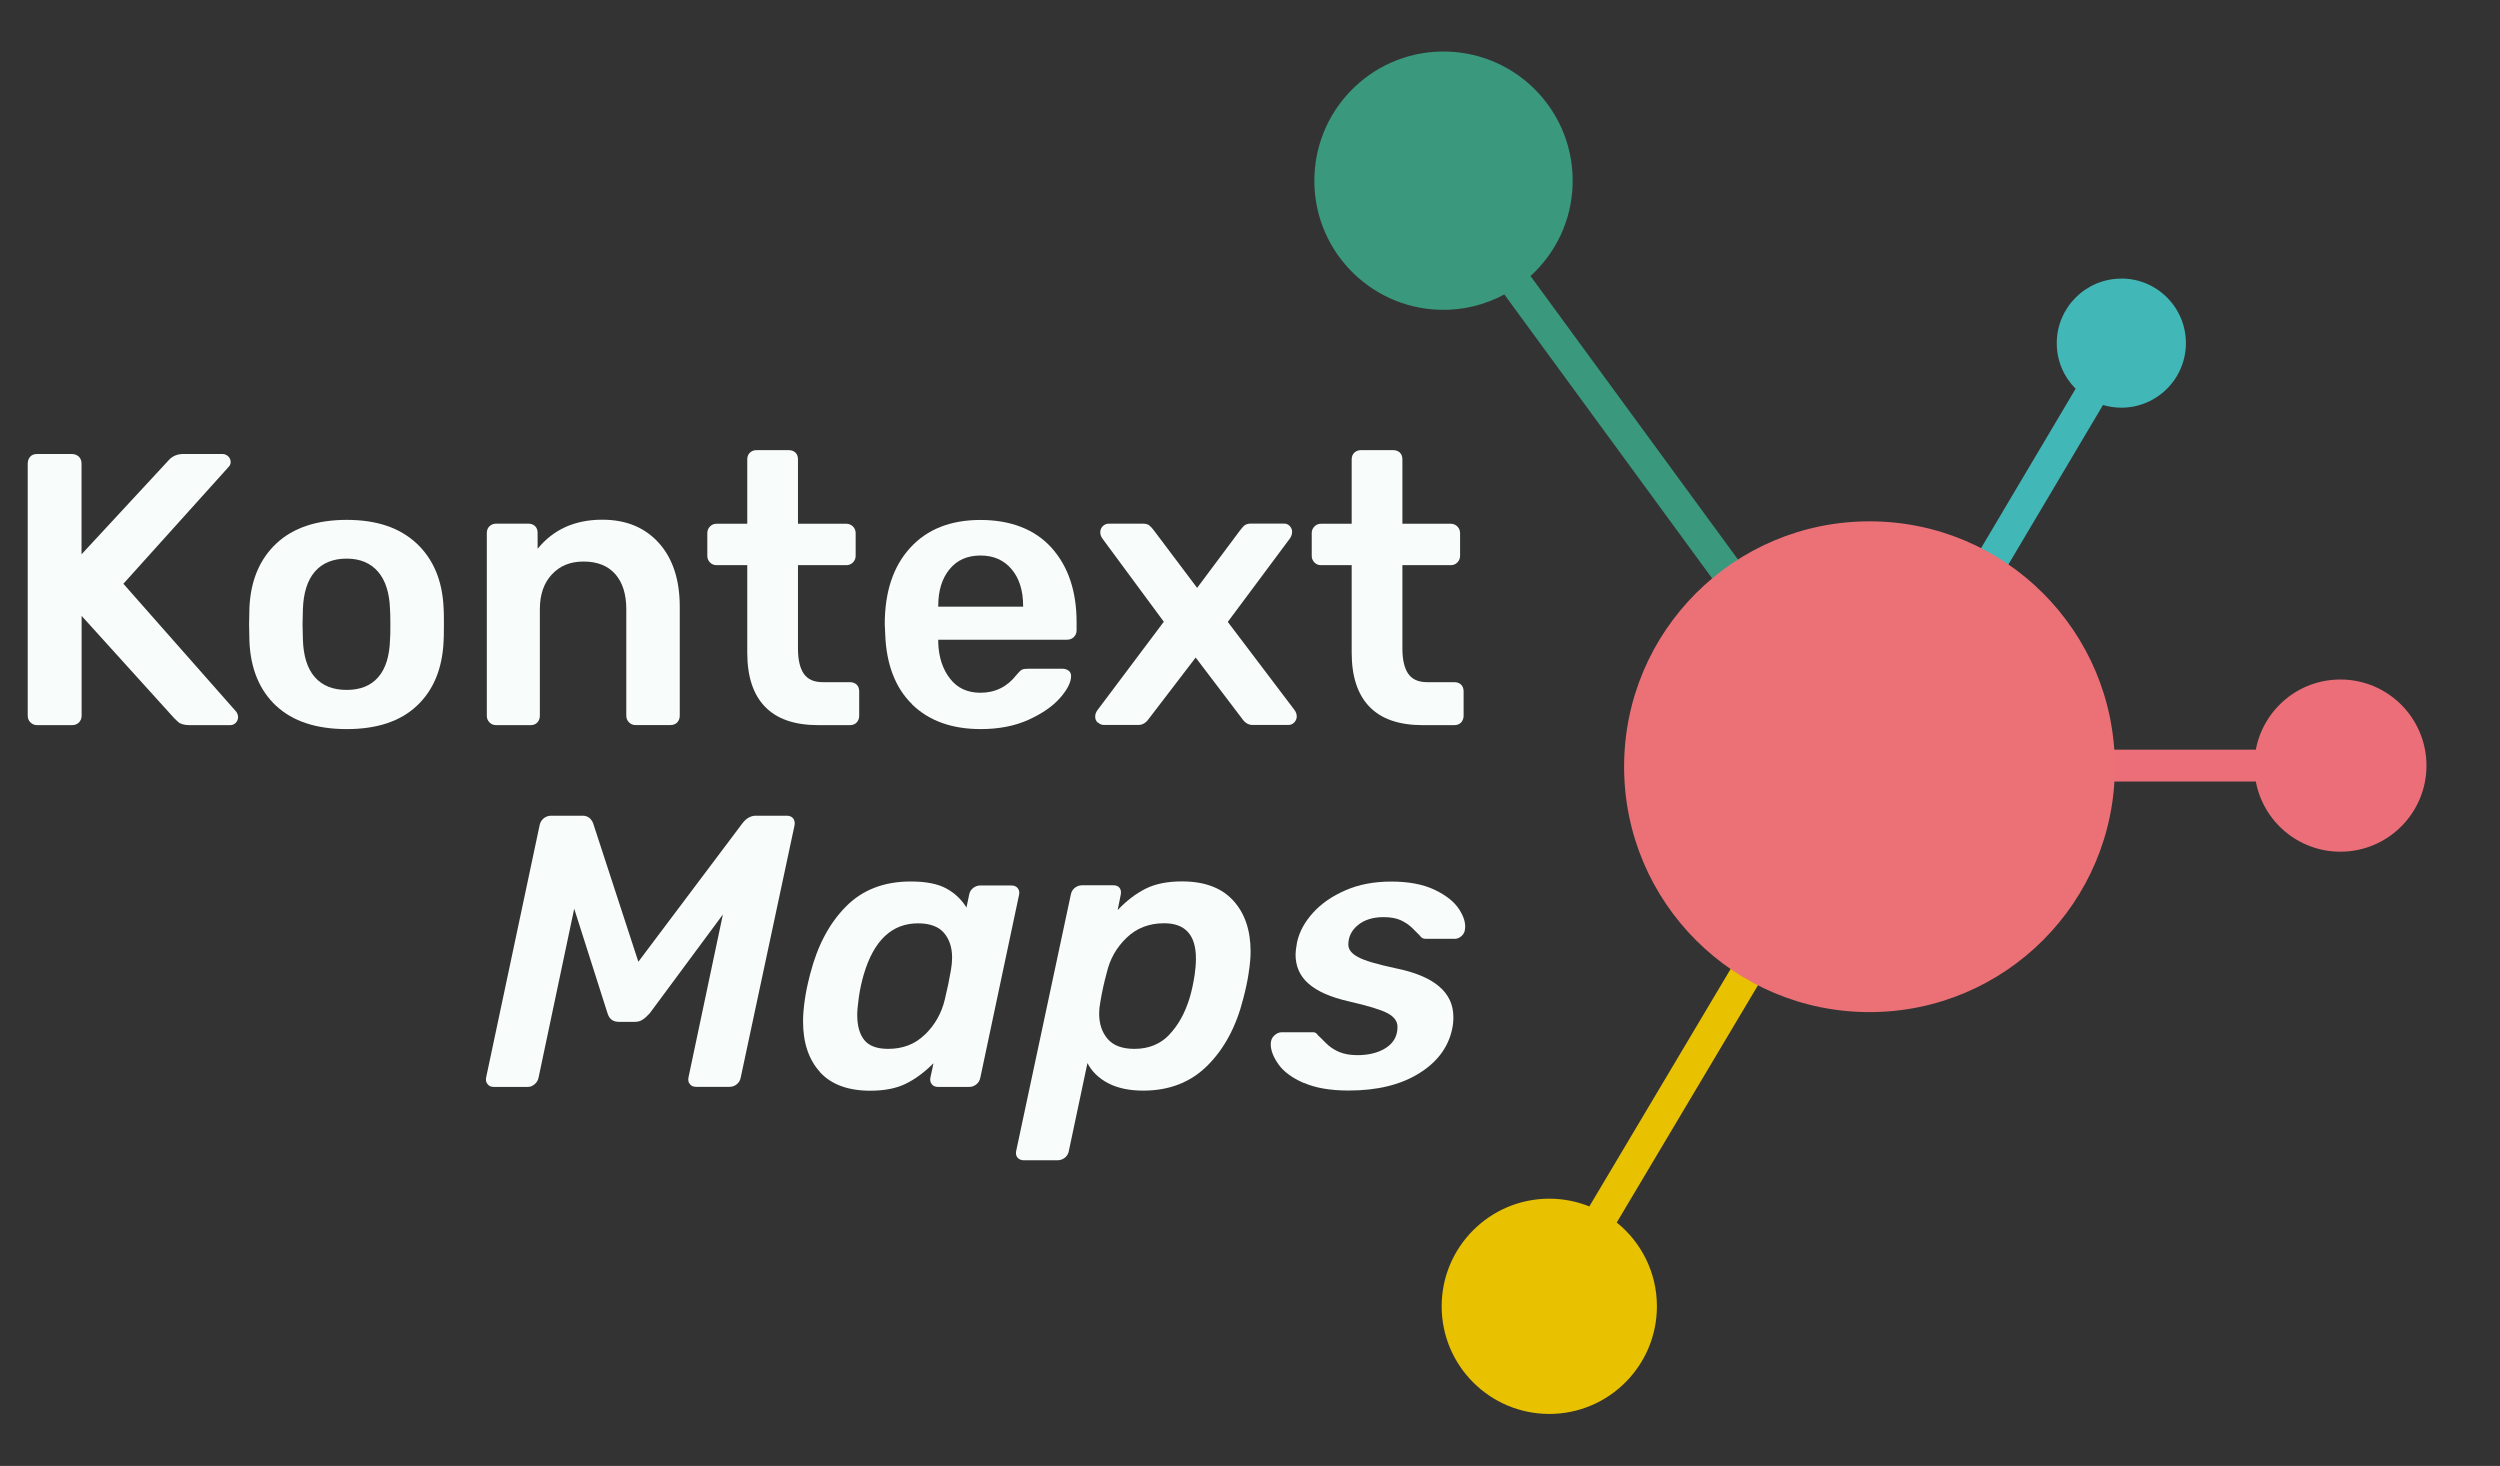
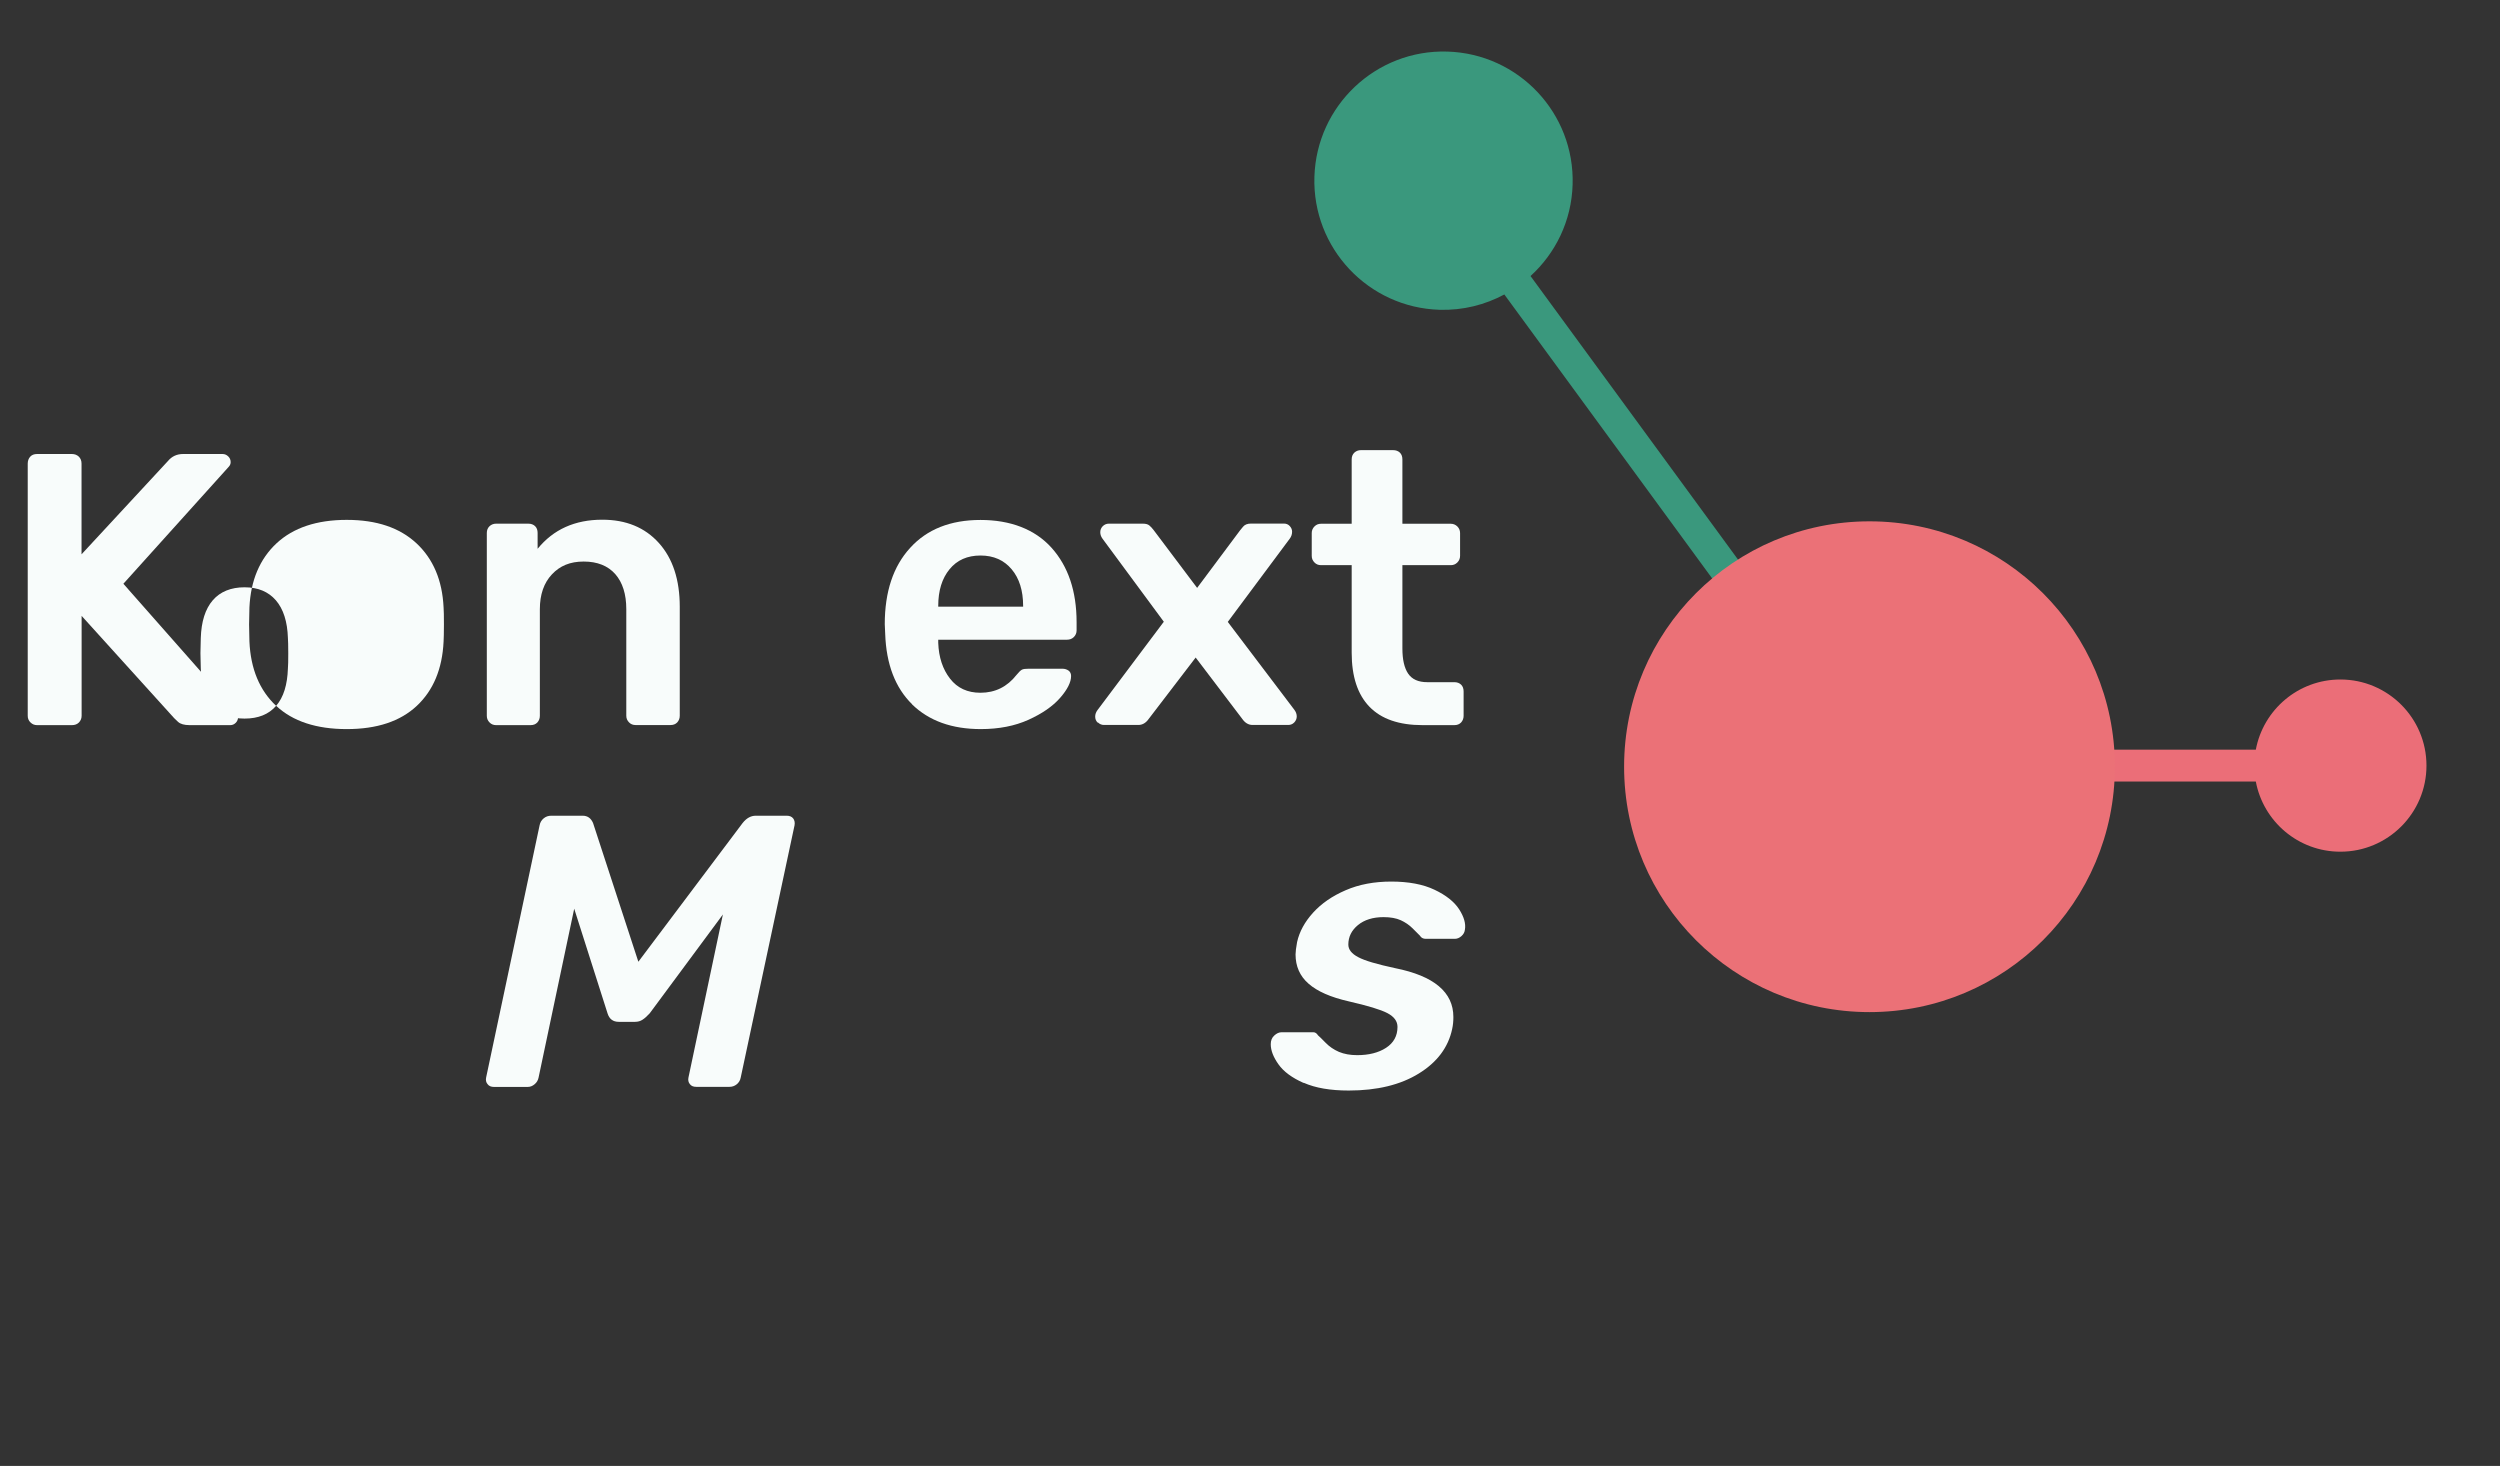
<svg xmlns="http://www.w3.org/2000/svg" id="Ebene_1" data-name="Ebene 1" viewBox="0 0 290.36 170.26">
  <rect x="0" y="0" width="290.36" height="170.26" fill="#333333" stroke="none" />
  <defs>
    <style>
      .cls-1 {
        fill: #f8fcfb;
      }

      .cls-2 {
        fill: #eb7177;
      }

      .cls-3 {
        fill: #eb6e78;
      }

      .cls-4 {
        fill: #e8c101;
      }

      .cls-5 {
        fill: #42b7b7;
      }

      .cls-6 {
        fill: #3a987d;
      }
    </style>
  </defs>
  <g>
-     <path class="cls-5" d="m246.38,32.36c-4.14,0-7.5,3.36-7.5,7.5,0,2.07.84,3.94,2.19,5.29l-25.48,42.95,3.18,1.89,25.48-42.95c.68.2,1.39.31,2.13.31,4.14,0,7.5-3.36,7.5-7.5s-3.36-7.5-7.5-7.5Z" />
    <path class="cls-6" d="m218.67,87.96l-40.91-55.9c2.9-2.64,4.77-6.4,4.89-10.63.25-8.28-6.26-15.19-14.55-15.44-8.28-.25-15.19,6.27-15.44,14.55-.25,8.28,6.26,15.19,14.54,15.44,2.72.08,5.29-.58,7.52-1.78l40.95,55.95,2.99-2.19Z" />
    <path class="cls-3" d="m271.82,78.92c-4.89,0-8.95,3.51-9.82,8.15h-44.82v3.7h44.82c.87,4.64,4.93,8.15,9.82,8.15,5.52,0,10-4.48,10-10s-4.48-10-10-10Z" />
-     <path class="cls-4" d="m187.78,141.98l30.94-51.98-3.18-1.89-30.95,52.01c-1.44-.58-3-.9-4.65-.9-6.9,0-12.5,5.6-12.5,12.5s5.6,12.5,12.5,12.5,12.5-5.6,12.5-12.5c0-3.93-1.82-7.44-4.66-9.73Z" />
    <path class="cls-2" d="m245.63,89.05c0,15.74-12.76,28.5-28.5,28.5s-28.5-12.76-28.5-28.5,12.76-28.5,28.5-28.5,28.5,12.76,28.5,28.5" />
  </g>
  <g>
    <path class="cls-1" d="m3.54,83.91c-.21-.21-.32-.46-.32-.77v-29.29c0-.33.1-.6.29-.81.19-.21.46-.31.79-.31h4.05c.33,0,.6.11.81.31.21.21.31.48.31.81v10.53l10.04-10.84c.45-.54,1.04-.81,1.75-.81h4.59c.24,0,.46.09.65.27.19.18.29.4.29.67,0,.21-.08.39-.22.54l-12.24,13.59,13.14,14.9c.12.21.18.4.18.58,0,.27-.09.49-.27.67-.18.18-.39.27-.63.27h-4.72c-.63,0-1.08-.13-1.35-.38-.27-.25-.42-.4-.45-.43l-10.75-11.88v11.61c0,.3-.11.56-.31.77-.21.21-.48.31-.81.31h-4.05c-.3,0-.56-.1-.76-.31Z" />
-     <path class="cls-1" d="m32.07,81.98c-1.92-1.8-2.96-4.29-3.1-7.47l-.04-1.98.04-1.98c.15-3.15,1.2-5.63,3.15-7.45,1.95-1.81,4.67-2.72,8.15-2.72s6.15.91,8.1,2.72c1.95,1.82,3,4.3,3.15,7.45.03.36.04,1.02.04,1.98s-.02,1.62-.04,1.98c-.15,3.18-1.19,5.67-3.11,7.47s-4.63,2.7-8.14,2.7-6.27-.9-8.19-2.7Zm11.86-3.33c.86-.99,1.31-2.44,1.37-4.36.03-.3.04-.88.04-1.76s-.02-1.45-.04-1.75c-.06-1.92-.53-3.38-1.4-4.39-.87-1-2.08-1.51-3.64-1.51s-2.82.5-3.69,1.51c-.87,1.01-1.33,2.47-1.39,4.39l-.04,1.75.04,1.76c.06,1.92.52,3.38,1.39,4.36.87.99,2.1,1.48,3.69,1.48s2.81-.49,3.67-1.48Z" />
+     <path class="cls-1" d="m32.07,81.98c-1.92-1.8-2.96-4.29-3.1-7.47l-.04-1.98.04-1.98c.15-3.15,1.2-5.63,3.15-7.45,1.95-1.81,4.67-2.72,8.15-2.72s6.15.91,8.1,2.72c1.95,1.82,3,4.3,3.15,7.45.03.36.04,1.02.04,1.98s-.02,1.62-.04,1.98c-.15,3.18-1.19,5.67-3.11,7.47s-4.63,2.7-8.14,2.7-6.27-.9-8.19-2.7Zc.86-.99,1.31-2.44,1.37-4.36.03-.3.04-.88.04-1.76s-.02-1.45-.04-1.75c-.06-1.92-.53-3.38-1.4-4.39-.87-1-2.08-1.51-3.64-1.51s-2.82.5-3.69,1.51c-.87,1.01-1.33,2.47-1.39,4.39l-.04,1.75.04,1.76c.06,1.92.52,3.38,1.39,4.36.87.99,2.1,1.48,3.69,1.48s2.81-.49,3.67-1.48Z" />
    <path class="cls-1" d="m56.86,83.91c-.21-.21-.32-.46-.32-.77v-21.24c0-.33.11-.59.32-.79.21-.19.46-.29.76-.29h3.74c.33,0,.59.1.79.29.2.2.29.46.29.79v1.84c1.83-2.25,4.33-3.38,7.51-3.38,2.76,0,4.95.9,6.57,2.7,1.62,1.8,2.43,4.27,2.43,7.42v12.65c0,.3-.1.56-.29.77-.2.21-.46.31-.79.31h-4.05c-.3,0-.56-.1-.76-.31-.21-.21-.32-.46-.32-.77v-12.38c0-1.74-.43-3.1-1.28-4.07-.86-.97-2.08-1.46-3.67-1.46s-2.76.5-3.69,1.49c-.93.99-1.4,2.34-1.4,4.05v12.38c0,.3-.1.56-.29.77-.2.21-.46.31-.79.31h-4c-.3,0-.56-.1-.76-.31Z" />
-     <path class="cls-1" d="m88.86,82.09c-1.38-1.42-2.07-3.52-2.07-6.28v-10.17h-3.56c-.3,0-.56-.1-.76-.31-.21-.21-.32-.46-.32-.77v-2.65c0-.3.11-.56.32-.77.21-.21.46-.31.76-.31h3.56v-7.47c0-.33.1-.59.31-.79.21-.19.46-.29.76-.29h3.74c.33,0,.59.1.79.29.2.2.29.46.29.79v7.47h5.62c.3,0,.55.11.76.31.21.21.32.47.32.77v2.65c0,.3-.11.56-.32.77-.21.21-.46.31-.76.31h-5.62v9.67c0,1.29.22,2.27.67,2.93.45.66,1.18.99,2.21.99h3.15c.33,0,.59.1.79.29.2.2.29.46.29.79v2.83c0,.3-.1.56-.29.77-.2.21-.46.31-.79.31h-3.69c-2.73,0-4.79-.71-6.17-2.14Z" />
    <path class="cls-1" d="m105.94,81.8c-1.96-1.92-3.01-4.65-3.13-8.19l-.05-1.12c0-3.75.98-6.71,2.95-8.86,1.96-2.16,4.69-3.24,8.17-3.24s6.32,1.08,8.26,3.24c1.93,2.16,2.9,5.04,2.9,8.64v.95c0,.3-.11.56-.32.77s-.48.31-.81.31h-14.94v.36c.06,1.68.52,3.07,1.37,4.16.85,1.1,2.03,1.64,3.53,1.64,1.71,0,3.11-.69,4.19-2.07.27-.33.48-.53.63-.61s.4-.11.76-.11h3.96c.27,0,.5.08.7.22.2.15.29.36.29.63,0,.72-.43,1.57-1.28,2.54-.86.98-2.08,1.82-3.67,2.54-1.59.72-3.44,1.08-5.54,1.08-3.36,0-6.02-.96-7.99-2.88Zm12.89-11.34v-.09c0-1.77-.44-3.19-1.33-4.25-.89-1.06-2.09-1.6-3.62-1.6s-2.73.53-3.6,1.6c-.87,1.06-1.31,2.48-1.31,4.25v.09h9.86Z" />
    <path class="cls-1" d="m127.49,83.93c-.2-.19-.29-.43-.29-.7s.09-.52.27-.76l7.7-10.26-7.11-9.63c-.18-.24-.27-.5-.27-.77s.1-.5.29-.7c.2-.19.43-.29.7-.29h3.96c.33,0,.58.07.74.2.16.13.34.32.52.56l5.04,6.7,5-6.7s.14-.16.34-.41c.2-.24.5-.36.92-.36h3.83c.27,0,.5.1.67.29.18.2.27.41.27.65,0,.3-.09.57-.27.81l-7.2,9.67,7.74,10.22c.18.24.27.5.27.76s-.1.5-.29.7c-.2.2-.43.29-.7.29h-4.14c-.48,0-.88-.24-1.21-.72l-5.4-7.11-5.44,7.11c-.33.48-.74.72-1.21.72h-4c-.27,0-.5-.1-.7-.29Z" />
    <path class="cls-1" d="m159.06,82.09c-1.38-1.42-2.07-3.52-2.07-6.28v-10.17h-3.56c-.3,0-.56-.1-.76-.31-.21-.21-.32-.46-.32-.77v-2.65c0-.3.11-.56.32-.77.21-.21.46-.31.76-.31h3.56v-7.47c0-.33.1-.59.31-.79.21-.19.46-.29.76-.29h3.74c.33,0,.59.1.79.29.2.2.29.46.29.79v7.47h5.62c.3,0,.55.11.76.31.21.21.32.47.32.77v2.65c0,.3-.11.56-.32.77-.21.21-.46.31-.76.31h-5.62v9.67c0,1.29.22,2.27.67,2.93.45.66,1.18.99,2.21.99h3.15c.33,0,.59.1.79.29.2.2.29.46.29.79v2.83c0,.3-.1.56-.29.77-.2.21-.46.31-.79.31h-3.69c-2.73,0-4.79-.71-6.17-2.14Z" />
    <path class="cls-1" d="m56.62,125.91c-.17-.21-.22-.46-.16-.76l6.21-29.29c.06-.33.22-.6.47-.81.25-.21.55-.31.88-.31h3.65c.57,0,.97.29,1.21.85l5.26,16.11,12.11-16.11c.45-.57.96-.85,1.53-.85h3.6c.33,0,.58.11.74.31.16.21.22.48.16.81l-6.25,29.29c-.06.33-.22.59-.47.79-.25.2-.53.29-.83.29h-3.87c-.33,0-.58-.1-.74-.32-.17-.21-.22-.46-.16-.76l4-18.94-8.5,11.48c-.3.33-.58.58-.83.74-.25.17-.55.25-.88.25h-1.89c-.66,0-1.1-.33-1.3-.99l-3.87-12.15-4.14,19.62c-.06.3-.21.56-.45.76-.24.21-.51.32-.81.32h-3.92c-.33,0-.58-.1-.74-.32Z" />
-     <path class="cls-1" d="m95.25,124.52c-1.32-1.44-1.98-3.4-1.98-5.9,0-.75.07-1.62.22-2.61.12-.84.33-1.83.63-2.97.84-3.24,2.22-5.83,4.14-7.76,1.92-1.94,4.42-2.9,7.51-2.9,1.74,0,3.11.26,4.1.79.99.53,1.78,1.27,2.38,2.23l.31-1.48c.06-.33.22-.59.47-.79.25-.19.53-.29.83-.29h3.6c.33,0,.58.11.74.31.17.21.22.47.16.77l-4.5,21.24c-.06.33-.22.59-.47.79-.26.2-.53.29-.83.29h-3.6c-.33,0-.58-.1-.74-.32-.17-.21-.22-.46-.16-.76l.36-1.67c-1.05,1.05-2.12,1.84-3.22,2.38-1.1.54-2.47.81-4.12.81-2.58,0-4.53-.72-5.85-2.16Zm12.19-4.37c1.14-1.11,1.91-2.46,2.29-4.05.3-1.23.54-2.38.72-3.46.09-.51.13-.99.13-1.44,0-1.17-.32-2.12-.95-2.86-.63-.73-1.64-1.1-3.01-1.1-3.03,0-5.13,1.98-6.3,5.94-.24.81-.44,1.71-.58,2.7-.12.9-.18,1.56-.18,1.98,0,1.26.27,2.24.81,2.92.54.69,1.47,1.04,2.79,1.04,1.71,0,3.13-.55,4.27-1.67Z" />
-     <path class="cls-1" d="m118.18,134.46c-.17-.21-.22-.47-.16-.77l6.35-29.79c.06-.33.22-.59.47-.79.25-.19.53-.29.83-.29h3.65c.33,0,.57.11.72.31.15.21.19.47.13.77l-.36,1.8c1.02-1.08,2.1-1.9,3.24-2.48,1.14-.57,2.55-.85,4.23-.85,2.61,0,4.59.74,5.94,2.21,1.35,1.47,2.03,3.45,2.03,5.94,0,.72-.08,1.56-.23,2.52-.12.84-.33,1.83-.63,2.97-.81,3.21-2.19,5.79-4.14,7.74s-4.44,2.92-7.47,2.92c-1.62,0-2.98-.29-4.07-.86s-1.9-1.35-2.41-2.34l-2.16,10.21c-.06.33-.22.59-.47.79-.25.19-.53.29-.83.29h-3.92c-.33,0-.58-.11-.74-.31Zm17.62-14.29c1.05-1.09,1.84-2.53,2.38-4.3.24-.81.43-1.71.58-2.7.09-.63.14-1.25.14-1.84,0-2.73-1.23-4.1-3.69-4.1-1.74,0-3.2.56-4.37,1.69s-1.93,2.47-2.29,4.03c-.3,1.08-.56,2.24-.76,3.47-.09.45-.13.88-.13,1.3,0,1.2.33,2.18.99,2.95s1.7,1.15,3.11,1.15c1.65,0,3-.55,4.05-1.64Z" />
    <path class="cls-1" d="m151.41,125.78c-1.35-.6-2.33-1.32-2.92-2.16-.6-.84-.9-1.62-.9-2.34,0-.42.13-.76.41-1.01.27-.25.55-.38.85-.38h3.69c.21,0,.39.12.54.36.15.12.44.41.88.86s.95.8,1.55,1.06c.6.25,1.3.38,2.12.38,1.35,0,2.47-.28,3.35-.85.88-.57,1.33-1.38,1.33-2.43,0-.66-.39-1.19-1.17-1.6-.78-.41-2.28-.86-4.5-1.37-2.1-.48-3.65-1.16-4.66-2.05-1.01-.88-1.51-2.02-1.51-3.4,0-.3.06-.78.18-1.44.27-1.2.88-2.33,1.85-3.4.96-1.06,2.22-1.94,3.78-2.61,1.56-.68,3.33-1.01,5.31-1.01s3.68.31,5.02.95c1.33.63,2.29,1.39,2.86,2.27.57.89.79,1.67.67,2.36-.03.3-.17.55-.41.76s-.5.31-.76.31h-3.38c-.3,0-.53-.12-.67-.36-.18-.18-.47-.46-.86-.86-.39-.39-.85-.7-1.37-.94-.53-.24-1.19-.36-2-.36-1.23,0-2.22.31-2.97.92-.75.62-1.12,1.37-1.12,2.27,0,.57.38,1.06,1.15,1.46.76.41,2.2.83,4.3,1.28,4.5.9,6.75,2.79,6.75,5.67,0,.48-.04.94-.14,1.39-.45,2.13-1.74,3.86-3.87,5.17-2.13,1.32-4.85,1.98-8.15,1.98-2.13,0-3.87-.3-5.22-.9Z" />
  </g>
</svg>